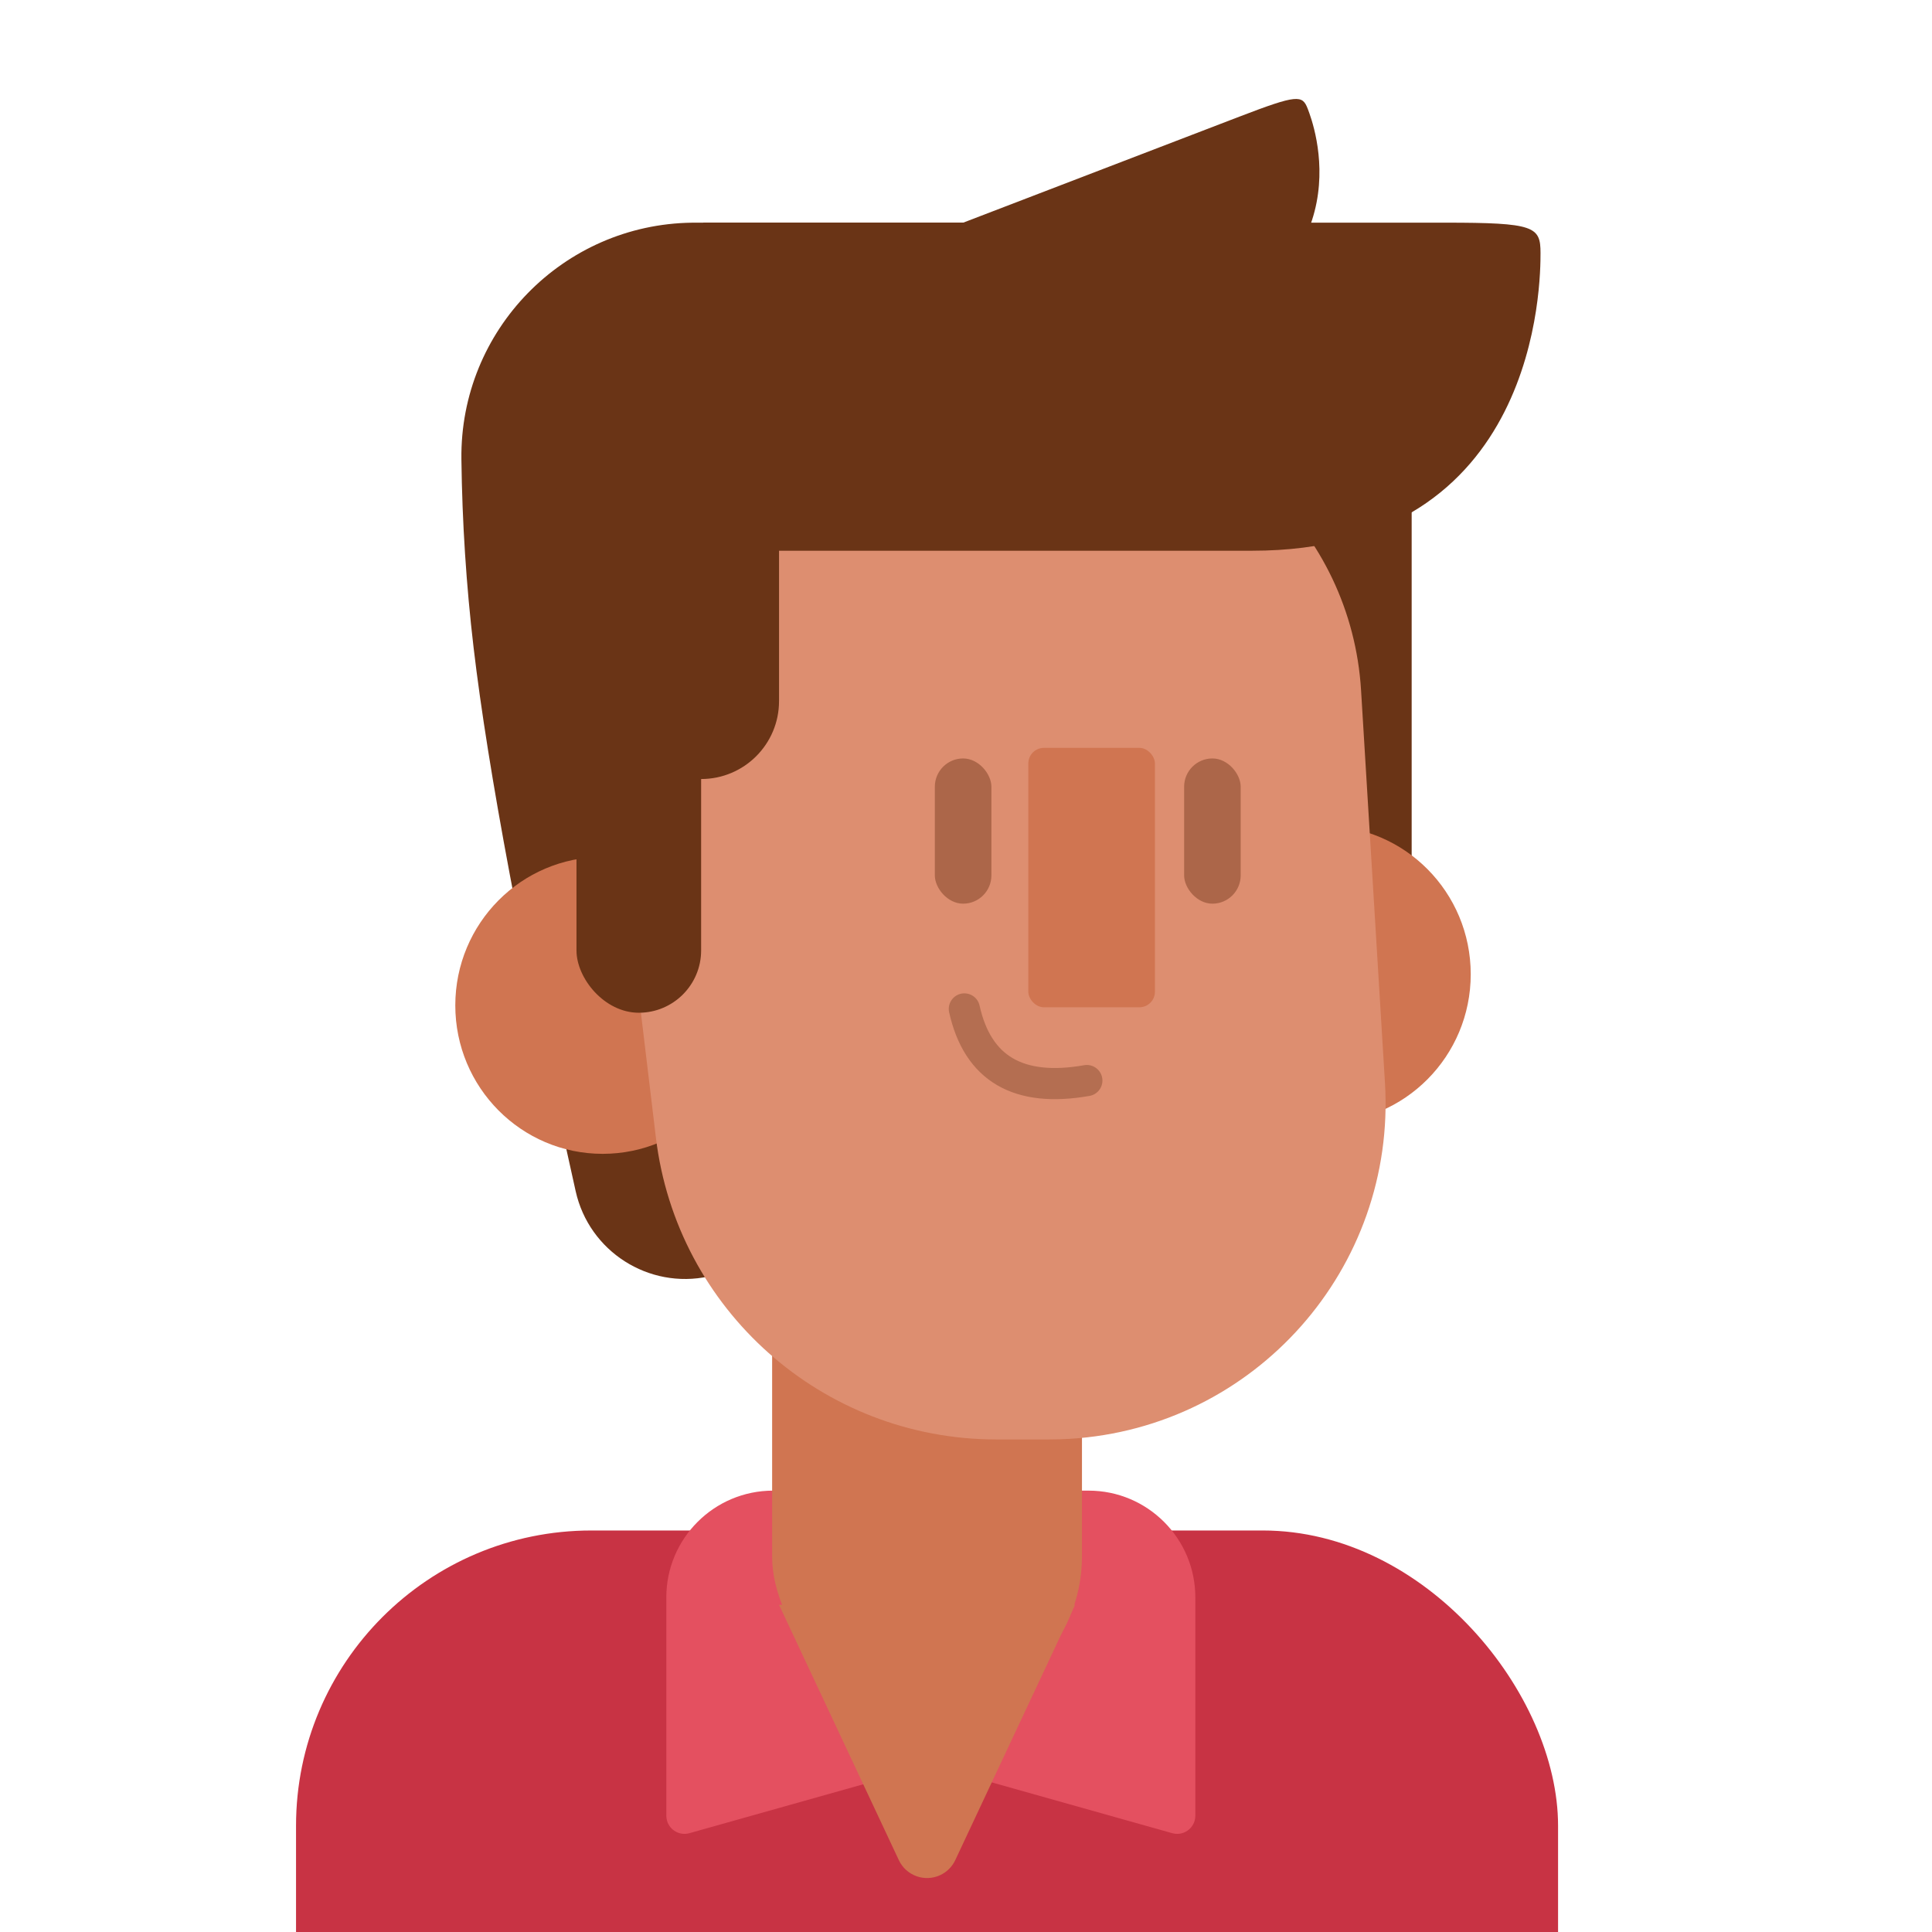
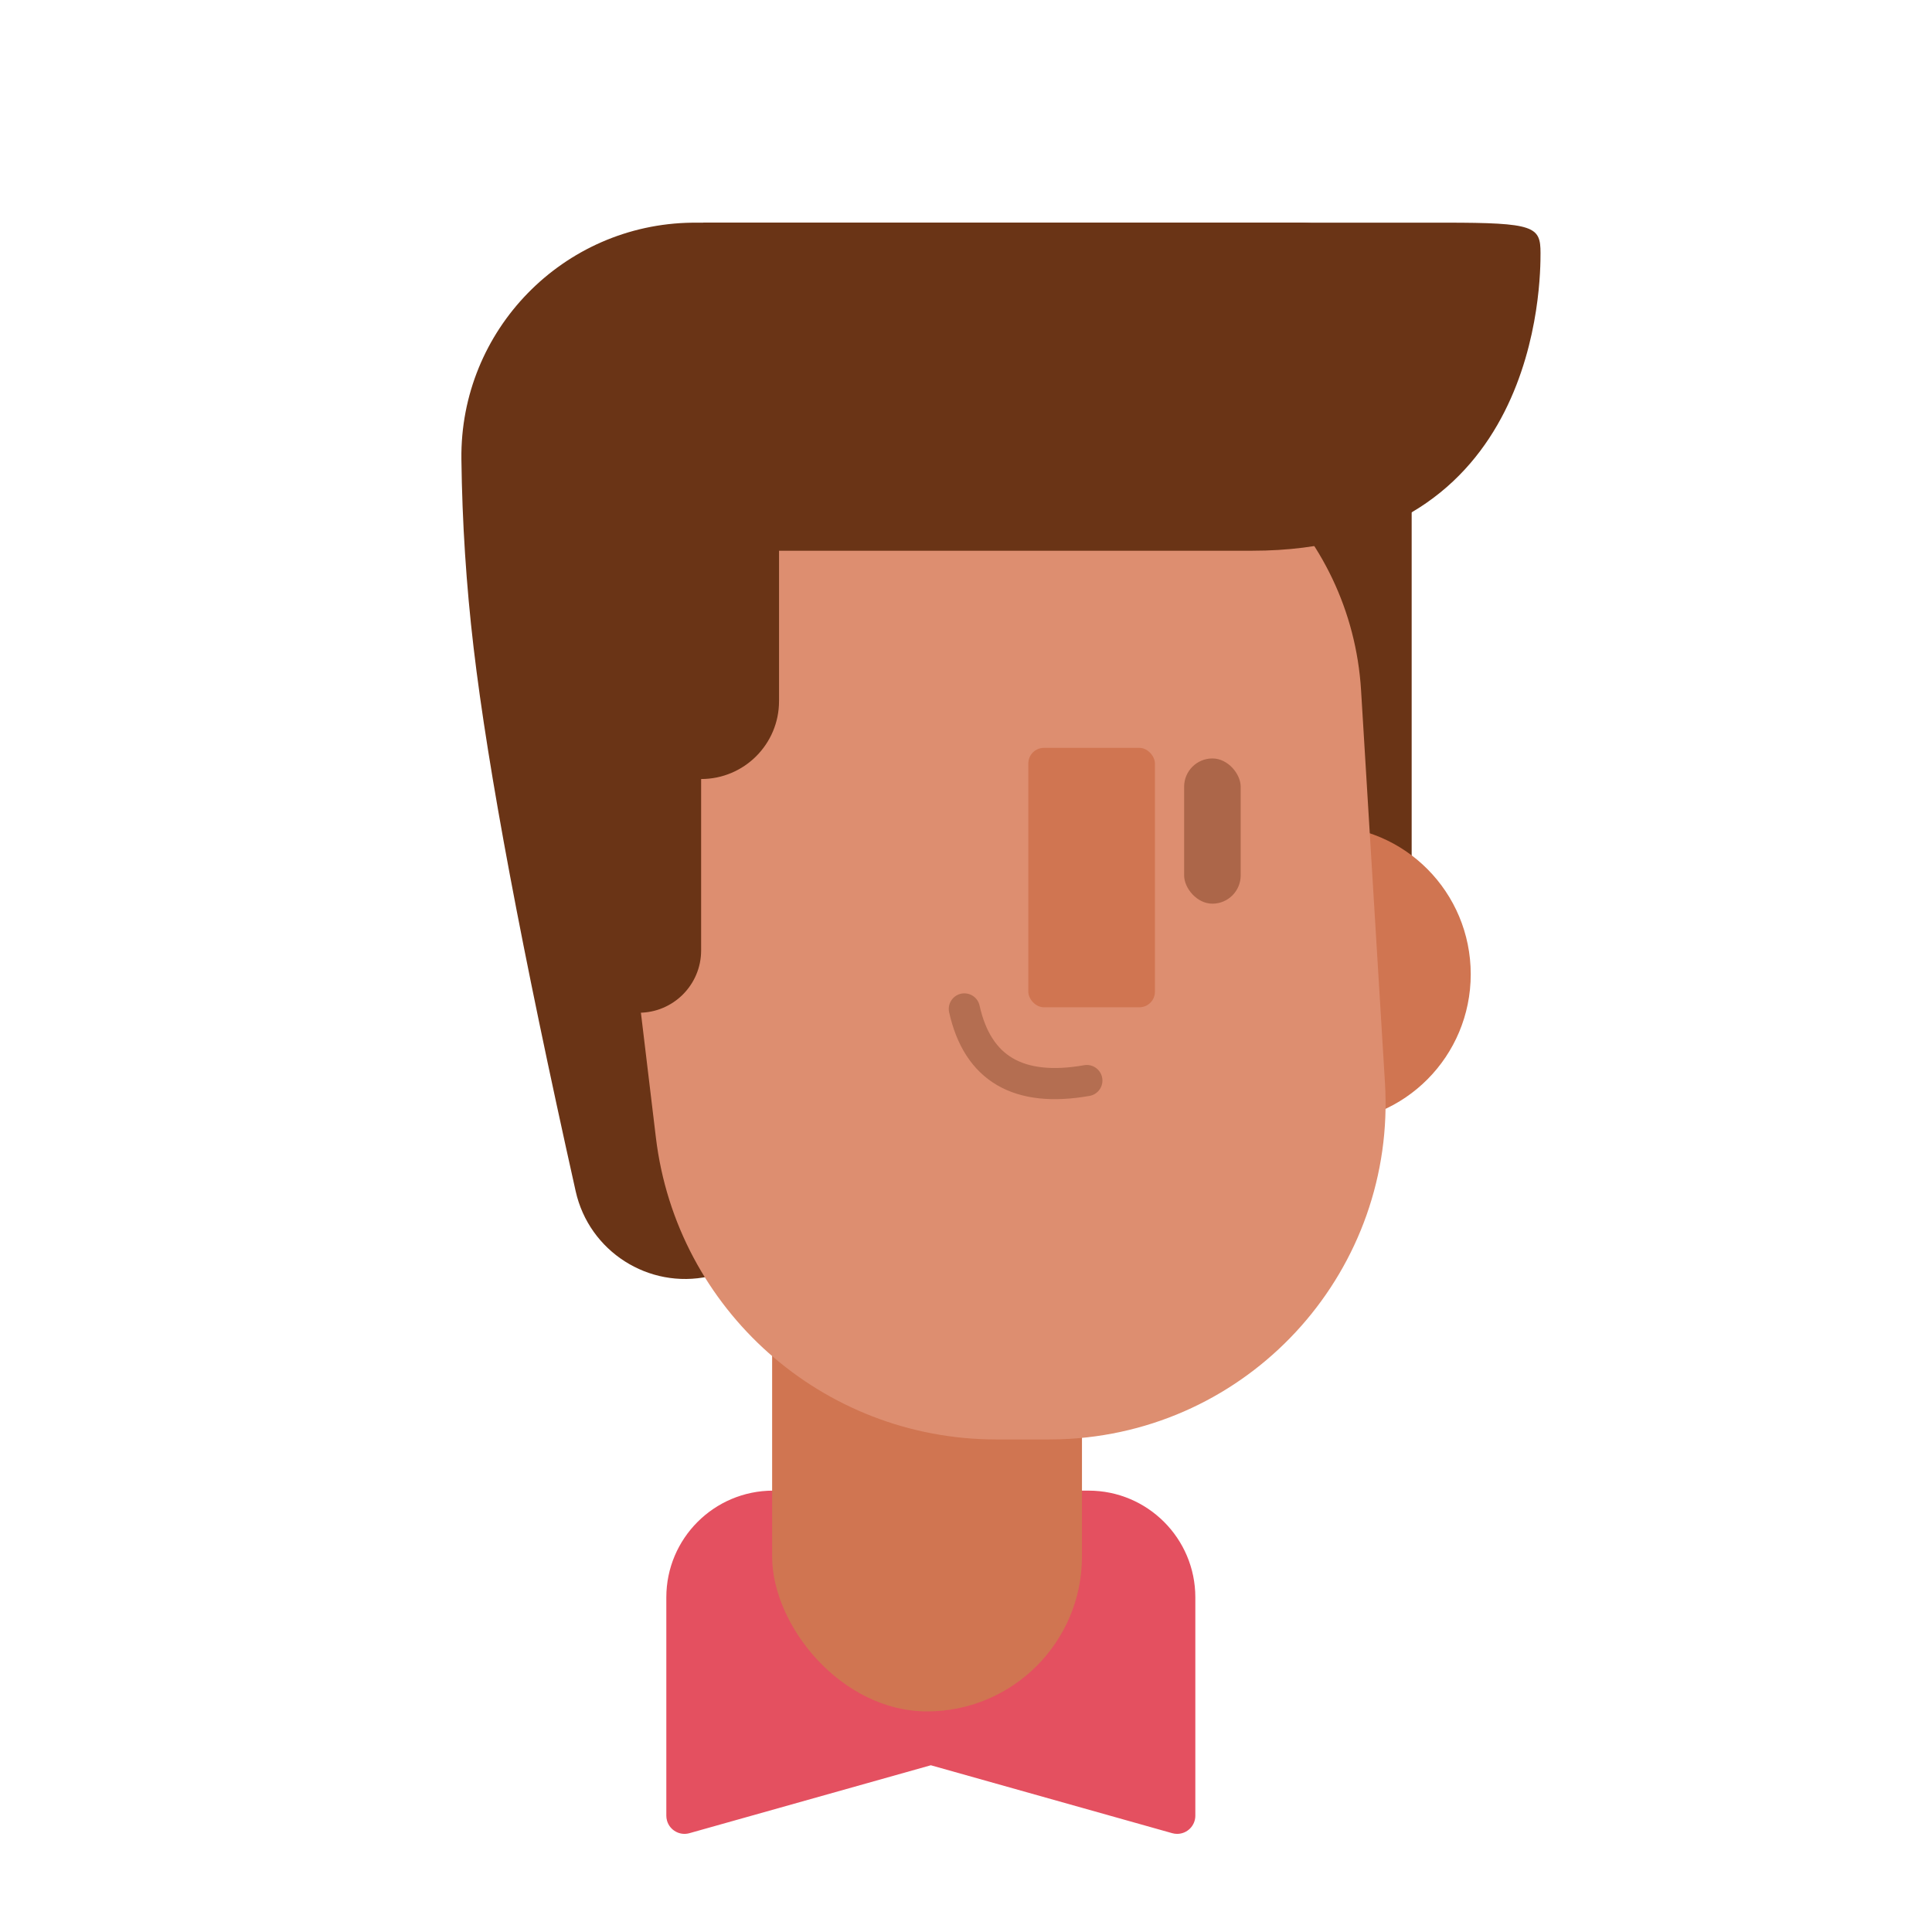
<svg xmlns="http://www.w3.org/2000/svg" width="124px" height="124px" viewBox="0 0 124 124" version="1.1">
  <title>Older Brother Copy 6</title>
  <desc>Created with Sketch.</desc>
  <defs />
  <g id="Older-Brother-Copy-6" stroke="none" stroke-width="1" fill="none" fill-rule="evenodd">
    <rect fill="#FFFFFF" x="0" y="0" width="124" height="124" />
    <g id="Group-3" transform="translate(19, 5)" fill-rule="nonzero">
      <rect id="Rectangle-18" fill="#905636" x="13.396" y="10.236" width="59.208" height="22.032" rx="11.016" />
-       <rect id="Rectangle-11" fill="#C83344" x="0" y="93.23" width="81" height="47.77" rx="18.954" />
      <path d="M30.619,90.672 L50.866,90.672 C54.651,90.672 57.719,93.74 57.719,97.524 L57.719,111.536 C57.719,112.18 57.196,112.702 56.552,112.702 C56.445,112.702 56.339,112.687 56.236,112.658 L40.743,108.298 L25.249,112.658 C24.629,112.833 23.985,112.472 23.81,111.852 C23.781,111.749 23.766,111.642 23.766,111.536 L23.766,97.524 C23.766,93.74 26.834,90.672 30.619,90.672 Z" id="Rectangle-13" fill="#E45060" />
      <rect id="Rectangle-10-Copy" fill="#D07551" x="30.557" y="65.752" width="19.886" height="39.09" rx="9.943" />
      <path d="M25.613,9.291 L64.404,9.291 C68.381,9.291 71.604,12.514 71.604,16.491 L71.604,61.367 C71.604,64.758 69.239,67.689 65.925,68.405 L26.495,76.924 C22.628,77.76 18.81,75.318 17.948,71.456 C14.501,56.02 12.317,44.389 11.396,36.564 C10.925,32.56 10.664,28.531 10.614,24.476 L10.614,24.476 C10.511,16.193 17.143,9.394 25.427,9.292 C25.489,9.291 25.551,9.291 25.613,9.291 Z" id="Rectangle-10-Copy-2" fill="#6A3416" />
      <ellipse id="Oval-4" fill="#D07551" cx="65.937" cy="57.528" rx="9.458" ry="9.528" />
-       <ellipse id="Oval-4-Copy" fill="#D07551" cx="19.68" cy="59.528" rx="9.458" ry="9.528" />
      <path d="M39.373,21.045 L48.952,21.045 C59.229,21.045 67.731,29.045 68.356,39.304 L69.89,64.498 C70.615,76.393 61.559,86.623 49.664,87.348 C49.228,87.374 48.79,87.387 48.353,87.387 L44.939,87.387 C33.803,87.387 24.423,79.065 23.096,68.008 L20.072,42.801 C18.793,32.141 26.398,22.463 37.058,21.184 C37.826,21.091 38.599,21.045 39.373,21.045 Z" id="Rectangle-10" fill="#DD8E70" />
      <path d="M79.874,11.236 C79.874,12.936 79.874,30.347 61.368,30.347 C42.862,30.347 30.77,30.347 26.138,30.347 L26.138,9.291 C54.082,9.291 69.96,9.291 73.77,9.291 C79.486,9.291 79.874,9.536 79.874,11.236 Z" id="Combined-Shape" fill="#6A3416" />
-       <path d="M67.942,8.425 C67.942,9.394 67.942,19.317 54.946,19.317 C41.95,19.317 33.459,19.317 30.206,19.317 L30.206,7.317 C49.83,7.317 60.98,7.317 63.656,7.317 C67.67,7.317 67.942,7.456 67.942,8.425 Z" id="Combined-Shape-Copy" fill="#6A3416" transform="translate(49.074, 13.317) rotate(-21) translate(-49.074, -13.317) " />
      <rect id="Rectangle-12" fill="#D07551" x="47" y="43" width="8.126" height="16.65" rx="1" />
-       <path d="M42.311,98.581 L50,114.968 L31,114.968 L38.689,98.581 C39.159,97.581 40.35,97.151 41.35,97.62 C41.772,97.819 42.112,98.158 42.311,98.581 Z" id="Triangle-Copy" fill="#D07551" transform="translate(40.5, 106.484) scale(1, -1) translate(-40.5, -106.484) " />
      <path d="M43.353,59.107 C43.526,63.036 45.841,65 50.297,65" id="Path-7" stroke="#B46E51" stroke-width="2" stroke-linecap="round" stroke-linejoin="round" transform="translate(46.825, 62.053) rotate(-10) translate(-46.825, -62.053) " />
      <rect id="Rectangle-12-Copy-2" fill="#AC6649" x="57" y="43.679" width="3.63" height="9.321" rx="1.815" />
-       <rect id="Rectangle-12-Copy-3" fill="#AC6649" x="41" y="43.679" width="3.63" height="9.321" rx="1.815" />
      <rect id="Rectangle-37" fill="#6A3416" x="18" y="29" width="8" height="31" rx="4" />
      <rect id="Rectangle-37-Copy" fill="#6A3416" x="16" y="24" width="15" height="21" rx="5" />
    </g>
  </g>
</svg>